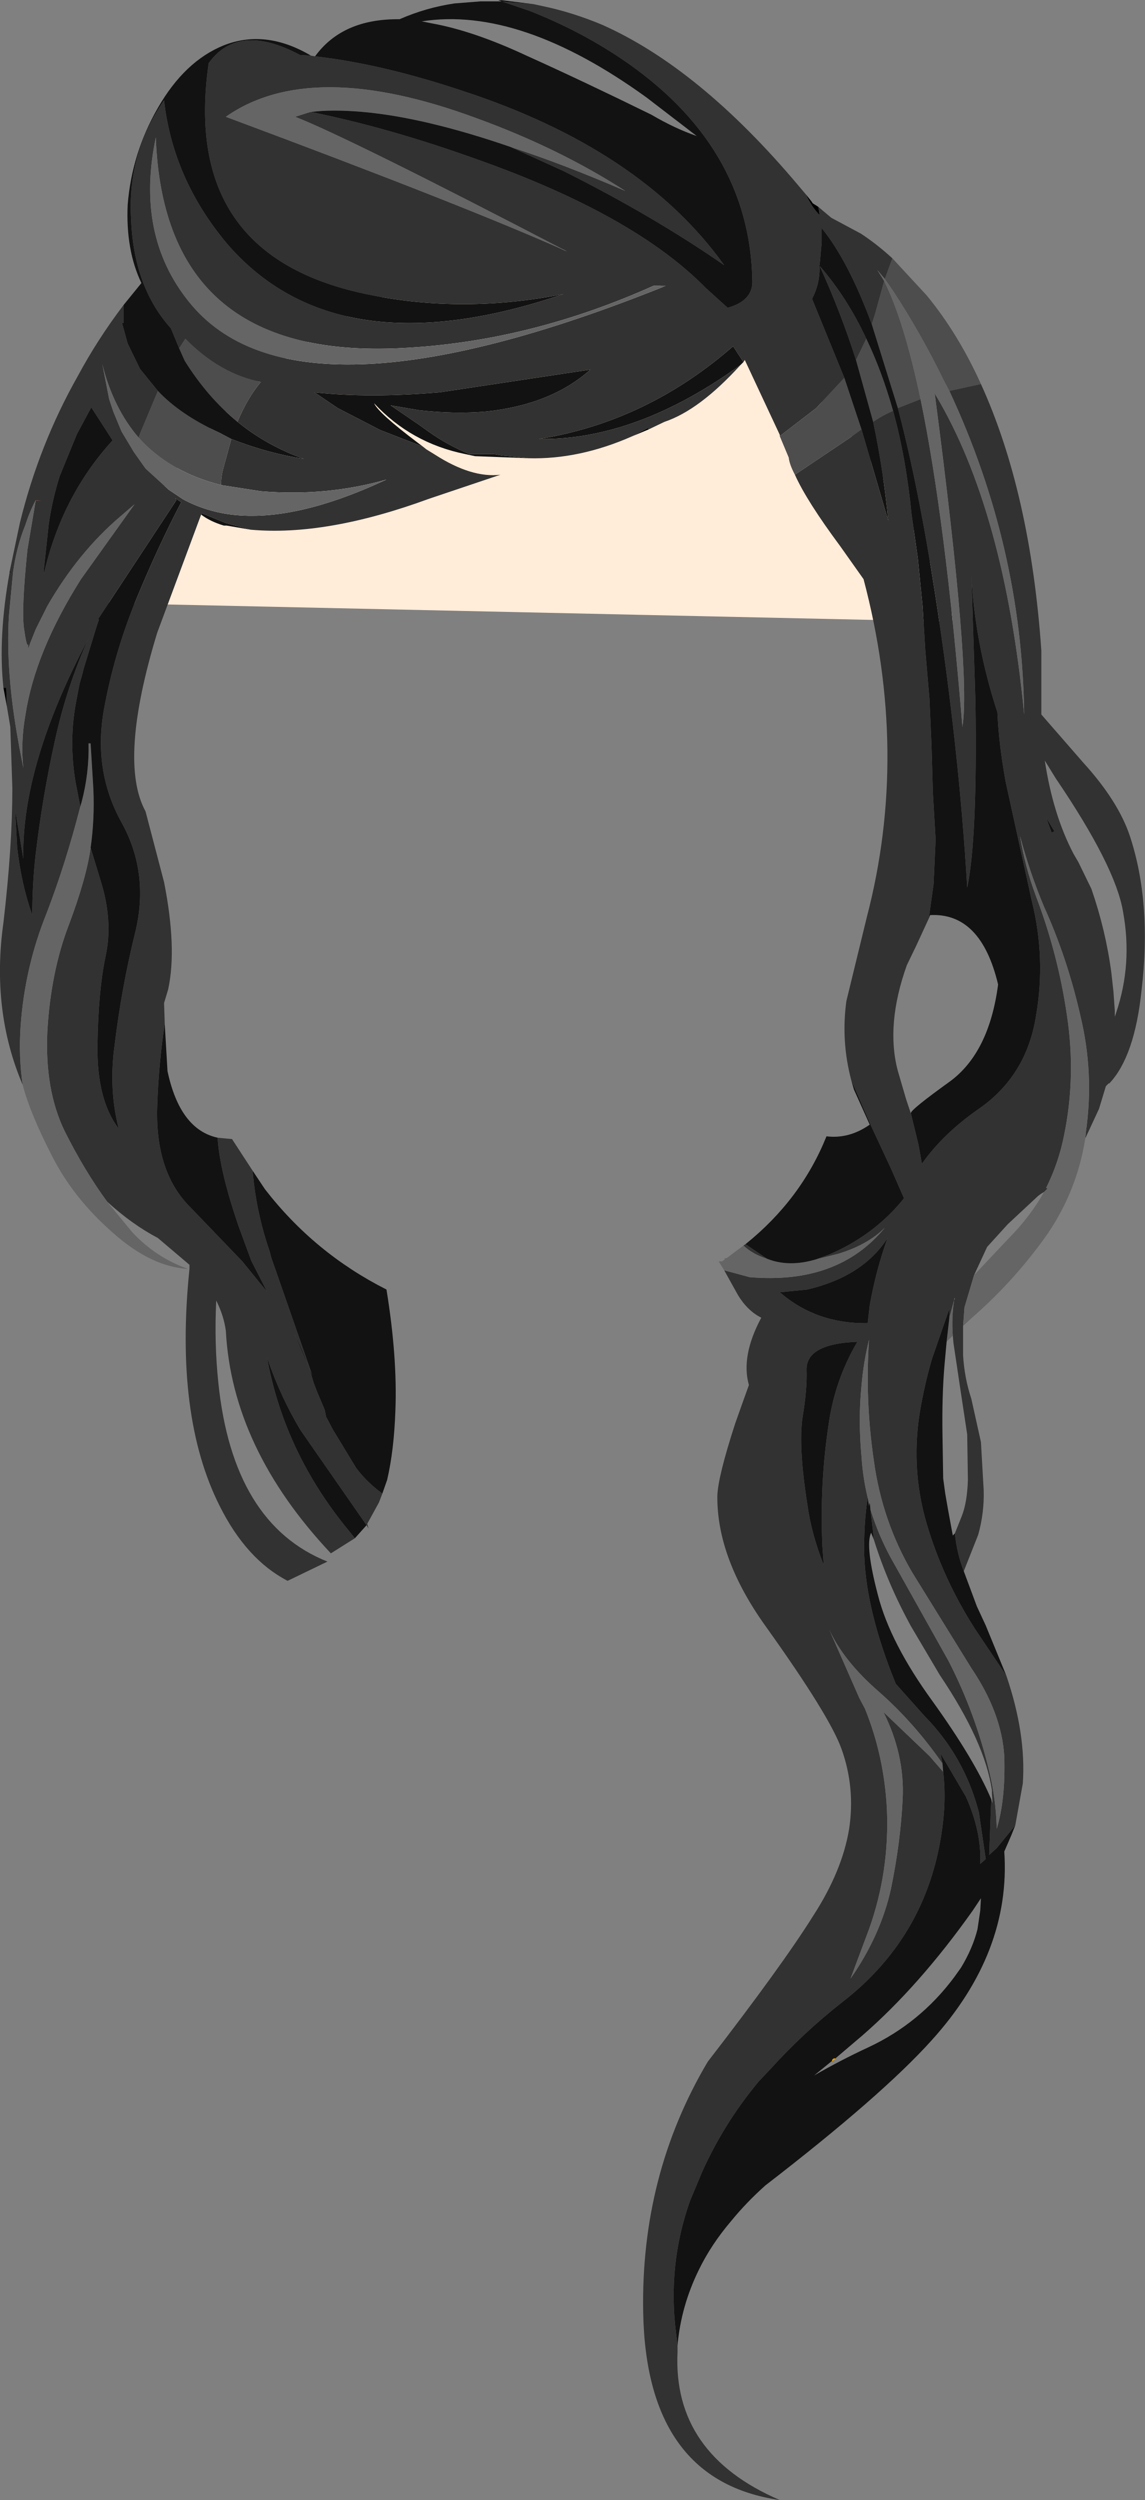
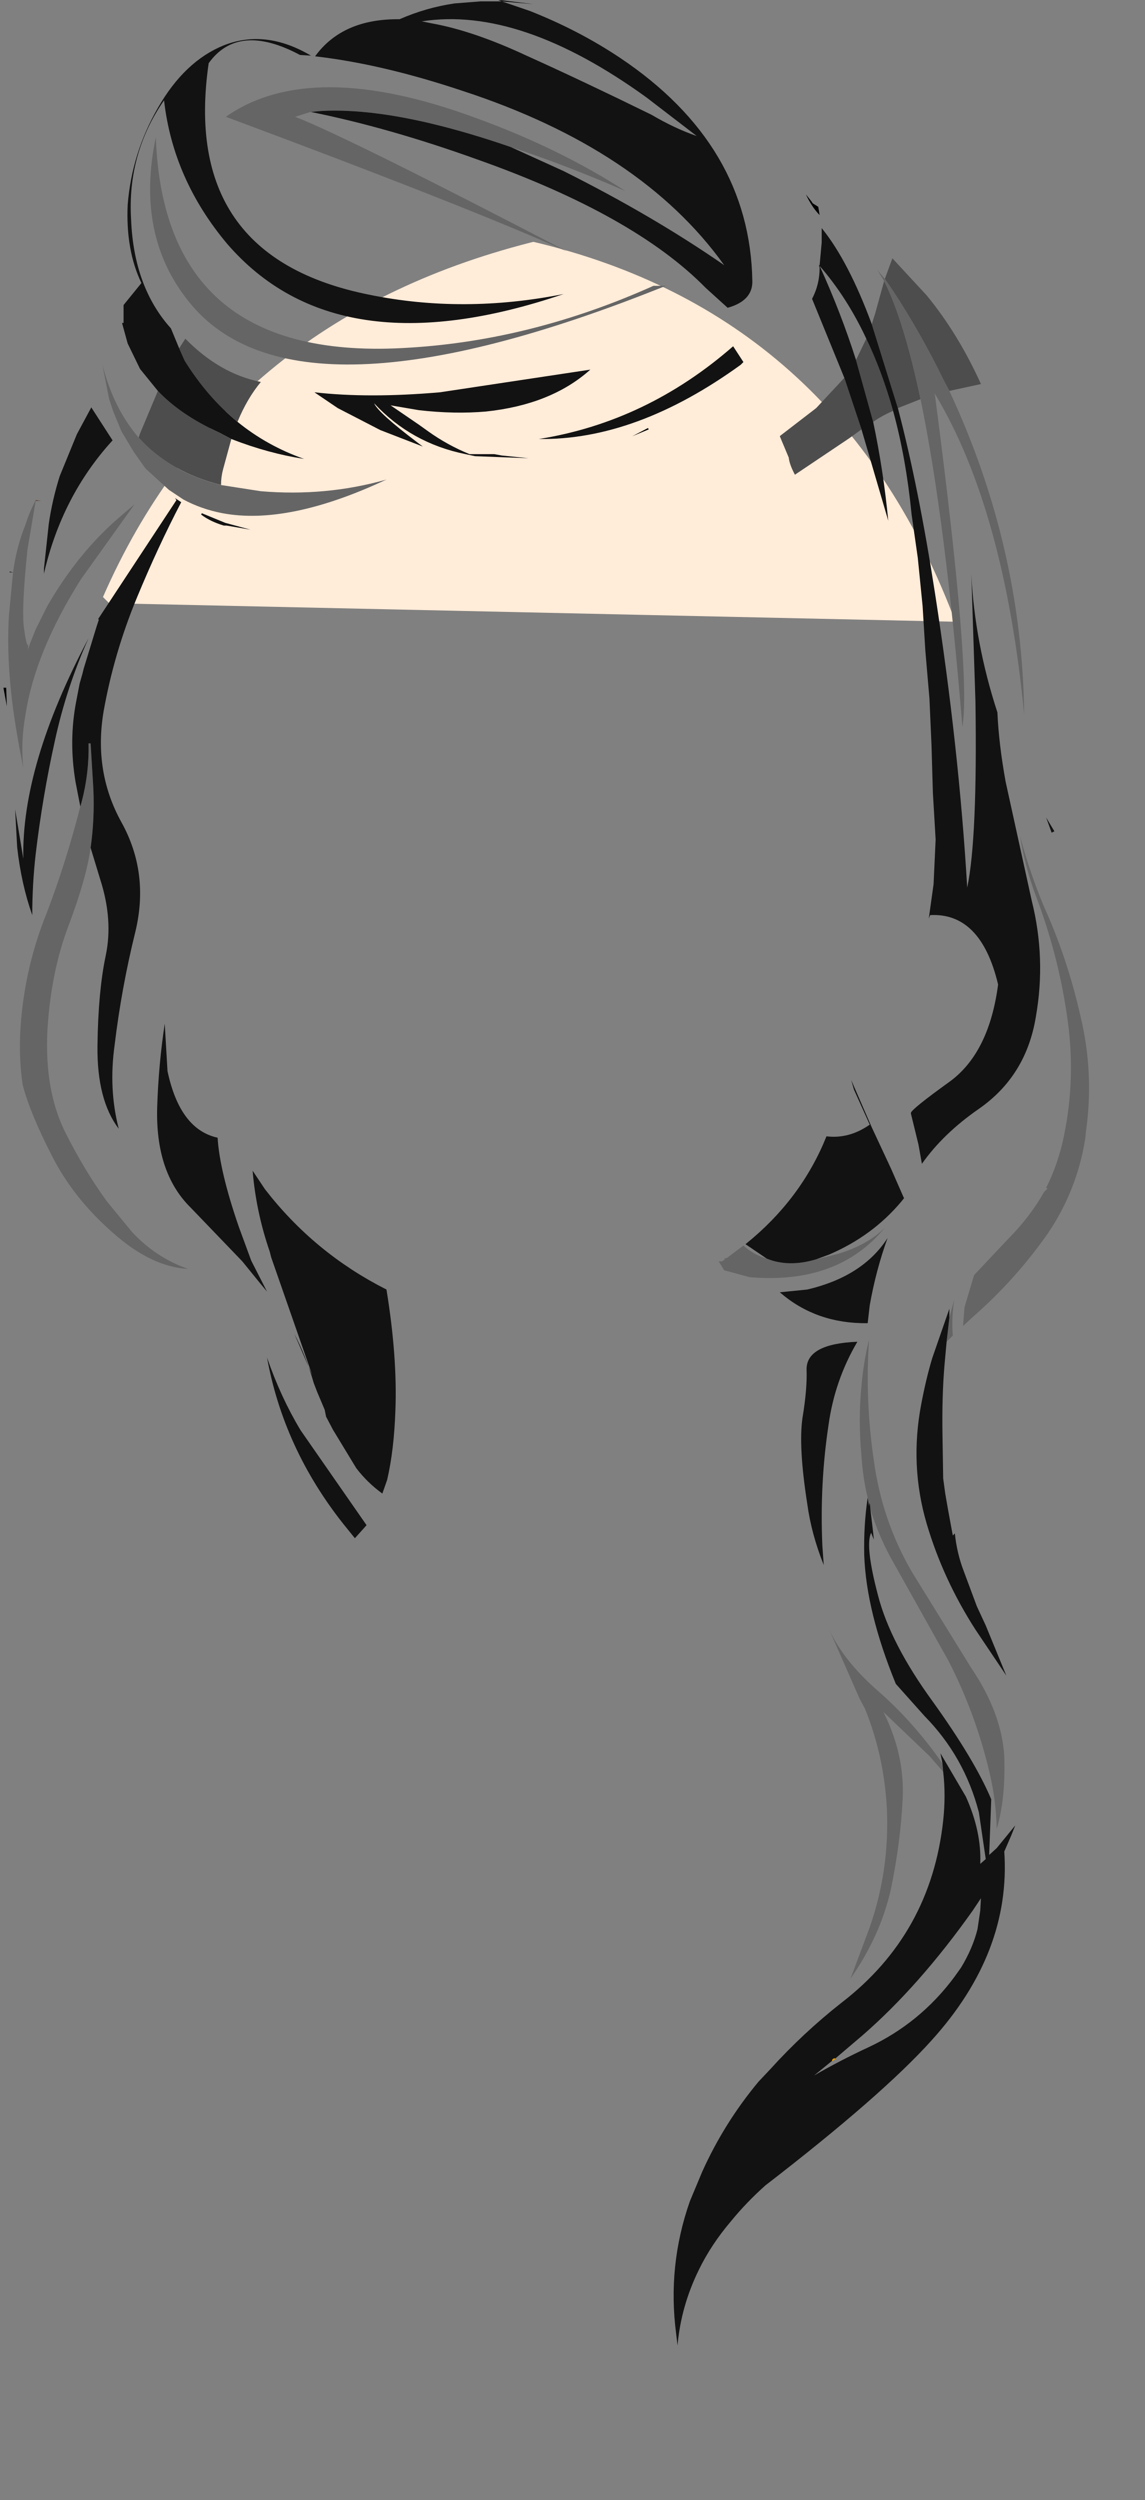
<svg xmlns="http://www.w3.org/2000/svg" height="181.95px" width="83.4px">
  <rect width="100%" height="100%" fill="#808080" stroke="none" />
  <g transform="matrix(1.0, 0.0, 0.0, 1.0, 0.0, 0.0)">
    <path d="M69.4 44.75 L69.6 45.25 7.95 43.9 7.5 43.45 Q16.3 23.35 38.65 17.65 L38.85 17.6 Q60.9 22.8 69.4 44.75" fill="#ffecd9" fill-rule="evenodd" stroke="none" />
    <path d="M71.45 27.95 L69.15 28.45 68.8 27.8 Q67.05 24.2 65.0 21.1 L64.45 20.3 65.0 18.8 67.5 21.5 Q69.8 24.3 71.45 27.95 M67.05 29.05 L65.4 29.7 63.5 23.6 63.75 22.8 64.4 20.45 Q65.85 23.35 67.05 29.05 M65.05 29.9 Q64.25 30.25 63.6 30.7 L62.35 26.2 63.1 24.65 Q64.25 27.05 65.05 29.9 M62.75 31.25 L61.85 31.9 57.9 34.55 Q57.5 33.8 57.45 33.3 L56.8 31.75 56.85 31.7 59.45 29.7 61.5 27.5 62.75 31.25 M13.05 25.35 L13.5 24.65 Q16.0 27.2 19.0 27.8 18.0 29.0 17.3 30.7 15.1 28.9 13.45 26.25 L13.05 25.35 M16.85 31.95 L16.25 34.15 Q16.1 34.7 16.1 35.3 12.35 34.35 10.1 31.85 L10.2 31.55 11.5 28.45 Q13.15 30.2 16.0 31.5 L16.85 31.95" fill="#4d4d4d" fill-rule="evenodd" stroke="none" />
-     <path d="M69.15 28.45 L71.45 27.95 Q75.05 35.85 75.85 47.35 L75.85 52.0 78.9 55.5 Q81.45 58.3 82.3 60.85 83.9 65.7 83.15 72.05 82.65 76.9 80.8 78.85 L80.75 78.85 80.55 79.05 80.05 80.7 79.05 82.85 79.1 82.35 Q79.7 78.1 78.7 73.95 77.75 69.75 76.05 66.0 75.0 63.5 74.3 60.85 74.65 63.05 75.45 65.2 77.05 69.4 77.7 73.8 78.4 78.3 77.5 82.65 77.1 84.65 76.2 86.45 L76.3 86.5 76.05 86.75 Q75.85 86.85 75.6 87.05 L73.4 89.1 71.9 90.75 70.95 92.8 70.25 95.15 70.15 96.5 70.15 98.65 Q70.25 100.3 70.75 101.8 L71.45 104.95 71.65 108.45 Q71.7 110.1 71.25 111.7 L70.2 114.35 Q69.7 113.05 69.55 111.6 L70.05 110.35 Q70.45 109.35 70.5 107.7 L70.45 104.4 69.95 101.1 69.45 97.75 69.4 97.2 Q69.3 95.9 69.5 94.6 L69.15 95.9 69.15 95.25 67.9 98.85 Q67.45 100.35 67.1 102.2 66.25 106.65 67.5 110.9 68.7 114.95 71.05 118.6 L73.3 121.95 Q74.75 126.2 74.5 129.8 L73.95 132.85 72.6 134.5 72.05 135.0 72.2 130.95 72.3 131.25 72.25 130.55 72.25 130.3 Q71.75 126.8 68.45 121.9 L66.35 118.35 Q64.65 115.25 63.65 112.05 L63.6 111.55 63.4 109.85 Q64.05 111.95 65.15 113.85 L69.1 120.9 Q71.05 124.7 72.05 128.9 72.55 130.95 72.6 133.1 73.25 130.95 73.15 127.8 72.95 124.65 70.75 121.4 L66.45 114.45 Q64.25 110.7 63.65 106.3 63.0 101.9 63.3 97.5 62.9 99.1 62.75 100.85 62.5 103.3 62.75 106.0 62.85 107.55 63.2 109.0 62.9 111.0 62.95 113.2 63.1 117.3 65.25 122.55 L67.35 124.9 Q70.25 127.85 71.3 131.9 L71.8 135.3 71.4 135.65 Q71.5 133.3 70.35 130.75 L68.5 127.6 68.65 128.35 Q66.6 125.4 64.05 123.15 61.45 120.9 60.4 118.6 L62.6 123.6 63.0 124.35 Q64.4 127.8 64.6 131.65 64.8 136.2 63.3 140.4 L61.95 144.0 Q64.15 140.85 64.9 137.45 65.6 134.05 65.75 130.9 65.9 127.7 64.35 124.6 L67.7 127.8 68.7 128.95 Q68.9 130.65 68.7 132.5 67.8 140.75 61.3 145.75 58.5 147.95 56.1 150.6 L55.25 151.5 Q52.75 154.5 51.15 158.05 L50.25 160.2 Q48.6 164.9 49.25 169.85 L49.35 170.7 49.35 171.2 Q49.0 178.6 56.8 181.95 47.1 180.55 46.85 168.35 46.65 158.3 51.55 150.05 57.0 143.0 59.25 139.4 61.35 136.15 61.85 133.1 62.3 130.1 61.3 127.3 60.45 124.9 55.8 118.4 52.2 113.4 52.25 108.85 52.3 107.45 53.55 103.6 L54.1 102.05 54.55 100.8 Q53.95 98.7 55.45 95.9 54.45 95.4 53.75 94.25 L52.75 92.45 54.6 92.95 Q61.05 93.5 64.45 89.35 63.2 90.6 61.05 91.25 L59.45 91.65 60.4 91.3 Q63.55 89.95 65.65 87.45 L65.85 87.2 65.8 87.1 64.9 85.05 63.5 82.05 62.0 78.6 Q61.25 75.75 61.65 72.85 L63.15 66.7 Q66.25 54.8 62.9 42.15 L61.2 39.75 Q58.75 36.45 57.9 34.55 L61.85 31.9 62.75 31.25 64.7 37.9 Q64.35 34.25 63.6 30.7 64.25 30.25 65.05 29.9 66.0 33.35 66.4 37.45 L66.85 40.6 67.2 44.1 67.4 47.35 67.7 50.85 67.85 54.25 67.95 57.7 68.15 61.1 68.0 64.35 67.65 66.85 66.75 68.8 66.05 70.25 Q64.5 74.6 65.4 77.95 L66.0 80.0 66.35 81.05 66.9 83.3 67.15 84.7 Q68.7 82.5 71.3 80.7 74.75 78.3 75.45 74.0 76.2 69.75 75.15 65.55 L73.25 56.9 Q72.75 54.15 72.65 51.85 71.0 46.8 70.75 41.8 L71.05 51.05 Q71.2 61.05 70.45 64.6 69.85 54.4 68.1 43.15 66.9 35.4 65.4 29.7 L67.05 29.05 Q68.85 37.7 70.1 52.9 70.75 49.0 68.1 28.75 L68.05 28.6 68.15 28.75 Q73.15 37.1 74.6 52.0 74.45 39.8 69.15 28.45 M65.0 18.8 L64.45 20.3 63.9 19.65 64.4 20.45 63.75 22.8 63.5 23.6 Q61.8 19.0 59.85 16.6 L59.85 17.65 59.7 19.3 59.65 19.3 59.7 19.5 Q59.7 20.7 59.15 21.75 L61.5 27.5 59.45 29.7 56.85 31.7 56.8 31.75 56.8 31.65 54.25 26.2 54.15 26.35 53.4 25.2 Q47.1 30.7 39.25 31.95 46.35 32.05 53.95 26.55 50.95 29.85 48.4 30.7 L47.25 31.25 47.2 31.15 46.05 31.75 Q42.2 33.45 38.5 33.35 L36.55 33.15 36.0 33.05 34.4 33.05 34.2 33.05 Q32.6 32.4 31.2 31.4 L30.5 30.9 28.45 29.5 30.5 29.85 Q33.1 30.15 35.4 29.95 40.15 29.45 43.0 26.9 L32.05 28.55 Q26.85 29.0 22.9 28.55 L24.6 29.7 27.7 31.3 30.8 32.5 31.05 32.7 31.7 33.1 Q34.35 34.8 36.45 34.55 L31.25 36.3 Q23.75 39.05 18.25 38.55 L16.4 38.05 14.7 37.35 14.65 37.45 11.45 46.05 Q8.6 55.4 10.6 59.05 L11.95 64.2 Q12.9 69.0 12.25 72.0 L11.95 73.0 12.0 74.5 Q11.55 77.45 11.45 80.55 11.3 85.35 13.9 87.9 L17.65 91.8 18.95 93.4 19.45 94.0 18.3 91.75 17.4 89.3 Q16.0 85.25 15.85 82.8 L16.9 82.9 18.4 85.2 Q18.65 88.2 19.65 91.1 L19.75 91.5 22.75 100.1 21.45 97.1 21.4 97.0 Q22.3 98.7 22.85 100.65 L23.1 101.3 23.65 102.6 23.75 103.1 24.25 104.05 25.95 106.85 Q26.75 107.9 27.85 108.7 L27.6 109.35 26.75 110.9 26.85 111.25 26.7 111.0 21.9 104.1 Q20.45 101.7 19.45 98.8 20.65 105.4 25.0 110.9 L25.85 111.95 24.1 113.05 Q16.9 105.4 16.45 96.85 16.3 95.75 15.75 94.65 15.6 97.75 15.9 100.6 16.95 110.9 23.85 113.65 L20.95 115.05 Q17.95 113.5 16.0 109.6 12.7 103.05 13.8 92.35 L13.8 92.05 11.5 90.1 Q9.6 89.1 7.8 87.45 6.15 85.2 4.7 82.3 3.25 79.3 3.45 75.05 3.7 70.75 5.0 67.35 6.3 63.9 6.6 61.7 L7.3 64.0 Q8.25 66.95 7.7 69.55 7.15 72.15 7.1 76.1 7.05 80.05 8.65 82.15 7.9 79.25 8.35 76.05 8.85 71.9 9.85 67.85 10.9 63.55 8.85 59.85 6.8 56.15 7.55 51.75 8.3 47.55 9.95 43.55 11.5 39.8 13.2 36.55 L12.75 36.25 12.85 36.4 7.15 45.05 7.2 45.1 7.05 45.55 6.1 48.65 6.0 49.05 5.8 49.75 5.55 51.05 Q5.0 53.9 5.5 56.9 L5.85 58.7 Q4.8 62.8 3.4 66.45 1.8 70.4 1.5 74.7 1.35 76.9 1.65 78.95 -0.65 73.55 0.25 67.15 0.9 61.6 0.9 57.35 L0.75 52.9 0.5 51.4 0.45 50.05 0.25 50.05 Q-0.15 46.35 0.7 41.65 L0.95 41.65 0.7 41.6 1.45 38.05 Q2.85 32.35 5.65 27.4 7.1 24.7 9.0 22.2 L9.0 23.5 8.9 23.5 8.9 23.55 9.3 25.0 10.2 26.85 11.5 28.45 10.2 31.55 10.1 31.85 Q8.25 29.7 7.45 26.5 L7.95 29.05 8.25 29.95 8.85 31.4 9.75 32.9 10.6 34.1 12.3 35.65 13.35 36.35 Q14.65 37.05 16.2 37.35 21.0 38.25 28.15 34.9 23.75 36.15 19.0 35.75 L16.1 35.3 Q16.1 34.7 16.25 34.15 L16.85 31.95 Q19.55 33.0 22.15 33.4 19.45 32.45 17.3 30.7 18.0 29.0 19.0 27.8 16.0 27.2 13.5 24.65 L13.05 25.35 12.45 23.9 Q9.75 20.9 9.55 16.0 9.25 11.2 11.95 7.3 12.6 13.05 16.55 17.75 24.55 27.0 41.05 21.4 33.75 22.85 26.9 21.45 13.15 18.7 15.2 4.6 17.35 1.6 21.85 4.0 L22.65 4.05 22.95 4.1 Q27.8 4.65 33.65 6.6 46.7 10.85 52.75 19.3 47.55 15.7 41.05 12.45 L37.2 10.7 Q41.05 11.95 45.55 13.9 40.75 10.8 34.7 8.6 22.65 4.15 16.45 8.5 34.05 15.05 41.3 18.3 25.45 10.05 21.5 8.5 L22.6 8.15 22.65 8.15 Q28.35 9.3 34.75 11.6 46.2 15.65 51.4 20.95 L53.0 22.4 Q54.8 21.9 54.8 20.5 54.65 10.55 45.15 4.2 42.15 2.2 38.6 0.8 L36.55 0.1 38.85 0.3 39.55 0.45 Q41.7 0.9 43.85 1.8 50.95 4.95 58.15 13.5 L58.7 14.15 Q59.15 15.1 59.7 15.65 L59.6 15.05 60.55 15.85 62.7 17.0 Q63.85 17.75 65.0 18.8 M69.5 94.6 L69.55 94.55 69.55 94.45 69.5 94.55 69.5 94.6 M76.6 60.6 L76.8 60.5 76.2 59.5 76.6 60.6 M76.1 55.35 Q76.7 59.3 78.2 62.15 L78.55 62.75 79.5 64.7 Q80.55 67.75 80.95 70.8 L81.1 72.15 81.2 73.55 81.2 74.0 81.3 73.7 Q82.5 70.15 81.8 66.35 81.25 63.05 76.9 56.65 L76.1 55.35 M2.6 36.4 Q2.15 37.25 1.85 38.2 1.2 39.8 0.95 41.65 L0.65 44.8 Q0.4 48.9 1.35 54.05 L1.4 54.35 1.7 55.9 Q1.5 54.0 1.85 52.05 2.55 47.45 5.9 42.15 L9.8 36.7 8.75 37.6 Q5.7 40.2 3.45 44.1 L2.6 45.8 2.2 46.8 Q1.9 47.7 2.05 47.2 L2.05 46.9 Q1.95 47.15 1.75 45.75 1.55 44.35 2.0 40.0 L2.6 36.45 3.0 36.45 2.6 36.4 M47.6 20.8 Q38.8 24.75 29.85 25.3 11.95 26.5 11.35 10.0 9.85 17.1 13.75 21.95 21.5 31.65 48.5 20.8 L47.6 20.8 M62.35 26.2 Q61.25 22.75 59.7 19.35 L59.65 19.3 59.7 19.35 Q61.7 21.65 63.1 24.65 L62.35 26.2 M5.6 31.6 L4.35 34.65 Q3.8 36.4 3.55 38.15 L3.2 41.4 3.2 41.75 Q4.5 36.1 8.2 32.05 L6.65 29.65 5.6 31.6 M2.35 66.6 Q2.35 64.35 2.6 62.15 3.1 57.95 4.0 53.9 4.85 50.0 6.45 46.45 1.55 55.7 1.7 62.5 L1.1 58.9 1.25 61.65 Q1.55 64.35 2.35 66.6 M54.15 90.65 L54.3 90.55 55.85 91.6 Q54.85 91.3 54.15 90.65 M56.8 94.05 Q59.45 96.35 63.2 96.3 L63.35 95.0 Q63.8 92.45 64.65 90.1 62.85 92.9 58.8 93.85 L56.8 94.05 M62.45 97.65 Q58.7 97.8 58.75 99.7 58.8 101.1 58.45 103.2 58.15 105.3 58.8 109.45 59.1 111.65 60.0 113.9 L59.9 112.5 Q59.7 108.0 60.35 103.7 60.8 100.45 62.45 97.65" fill="#323232" fill-rule="evenodd" stroke="none" />
    <path d="M64.45 20.3 L65.0 21.1 Q67.05 24.2 68.8 27.8 L69.15 28.45 Q74.45 39.8 74.6 52.0 73.15 37.1 68.15 28.75 L68.05 28.6 68.1 28.75 Q70.75 49.0 70.1 52.9 68.85 37.7 67.05 29.05 65.85 23.35 64.4 20.45 L63.9 19.65 64.45 20.3 M59.45 91.65 L61.05 91.25 Q63.2 90.6 64.45 89.35 61.05 93.5 54.6 92.95 L52.75 92.45 52.35 91.8 52.6 91.8 52.8 91.65 52.75 91.6 52.95 91.55 54.15 90.65 Q54.85 91.3 55.85 91.6 57.45 92.25 59.45 91.65 M68.7 128.95 L67.7 127.8 64.35 124.6 Q65.9 127.7 65.75 130.9 65.6 134.05 64.9 137.45 64.15 140.85 61.95 144.0 L63.3 140.4 Q64.8 136.2 64.6 131.65 64.4 127.8 63.0 124.35 L62.6 123.6 60.4 118.6 Q61.45 120.9 64.05 123.15 66.6 125.4 68.65 128.35 L68.7 128.95 M63.2 109.0 Q62.85 107.55 62.75 106.0 62.5 103.3 62.75 100.85 62.9 99.1 63.3 97.5 63.0 101.9 63.65 106.3 64.25 110.7 66.45 114.45 L70.75 121.4 Q72.95 124.65 73.15 127.8 73.25 130.95 72.6 133.1 72.55 130.95 72.05 128.9 71.05 124.7 69.1 120.9 L65.15 113.85 Q64.05 111.95 63.4 109.85 63.35 109.1 63.3 109.6 L63.2 109.0 M69.15 95.9 L69.5 94.6 Q69.3 95.9 69.4 97.2 L68.95 97.65 69.15 95.9 M70.15 96.5 L70.25 95.15 70.95 92.8 73.4 90.2 Q75.0 88.6 76.05 86.75 L76.3 86.5 76.2 86.45 Q77.1 84.65 77.5 82.65 78.4 78.3 77.7 73.8 77.05 69.4 75.45 65.2 74.65 63.05 74.3 60.85 75.0 63.5 76.05 66.0 77.75 69.75 78.7 73.95 79.7 78.1 79.1 82.35 L79.05 82.85 Q78.45 86.65 76.3 89.8 73.95 93.15 70.8 95.9 L70.15 96.5 M22.65 8.15 L22.6 8.15 21.5 8.5 Q25.45 10.05 41.3 18.3 34.05 15.05 16.45 8.5 22.65 4.15 34.7 8.6 40.75 10.8 45.55 13.9 41.05 11.95 37.2 10.7 30.95 8.55 26.45 8.15 24.2 7.95 22.65 8.15 M16.1 35.3 L19.0 35.75 Q23.75 36.15 28.15 34.9 21.0 38.25 16.2 37.35 14.65 37.05 13.35 36.35 L12.3 35.65 10.6 34.1 9.75 32.9 8.85 31.4 8.25 29.95 7.95 29.05 7.45 26.5 Q8.25 29.7 10.1 31.85 12.35 34.35 16.1 35.3 M0.95 41.65 Q1.2 39.8 1.85 38.2 2.15 37.25 2.6 36.4 L2.6 36.45 2.0 40.0 Q1.55 44.35 1.75 45.75 1.95 47.15 2.05 46.9 L2.05 47.2 Q1.9 47.7 2.2 46.8 L2.6 45.8 3.45 44.1 Q5.7 40.2 8.75 37.6 L9.8 36.7 5.9 42.15 Q2.55 47.45 1.85 52.05 1.5 54.0 1.7 55.9 L1.4 54.35 1.35 54.05 Q0.4 48.9 0.65 44.8 L0.95 41.65 M1.65 78.95 Q1.35 76.9 1.5 74.7 1.8 70.4 3.4 66.45 4.8 62.8 5.85 58.7 L5.95 58.35 Q6.5 56.25 6.45 54.1 L6.6 54.1 6.8 57.4 Q6.9 59.6 6.6 61.7 6.3 63.9 5.0 67.35 3.7 70.75 3.45 75.05 3.25 79.3 4.7 82.3 6.15 85.2 7.8 87.45 L9.65 89.7 Q11.4 91.55 13.7 92.35 11.0 92.2 8.2 89.7 5.35 87.2 3.8 84.15 2.2 81.05 1.65 78.95 M47.6 20.8 L48.5 20.8 Q21.5 31.65 13.75 21.95 9.85 17.1 11.35 10.0 11.95 26.5 29.85 25.3 38.8 24.75 47.6 20.8" fill="#656565" fill-rule="evenodd" stroke="none" />
    <path d="M65.4 29.7 Q66.9 35.4 68.1 43.15 69.85 54.4 70.45 64.6 71.2 61.05 71.05 51.05 L70.75 41.8 Q71.0 46.8 72.65 51.85 72.75 54.15 73.25 56.9 L75.15 65.55 Q76.2 69.75 75.45 74.0 74.75 78.3 71.3 80.7 68.7 82.5 67.15 84.7 L66.9 83.3 66.35 81.05 66.35 81.0 Q66.35 80.75 69.2 78.7 72.05 76.6 72.7 71.65 71.45 66.4 67.75 66.6 L67.65 66.85 68.0 64.35 68.15 61.1 67.95 57.7 67.85 54.25 67.7 50.85 67.4 47.35 67.2 44.1 66.85 40.6 66.4 37.45 Q66.0 33.35 65.05 29.9 64.25 27.05 63.1 24.65 61.7 21.65 59.7 19.35 L59.65 19.3 59.7 19.35 Q61.25 22.75 62.35 26.2 L63.6 30.7 Q64.35 34.25 64.7 37.9 L62.75 31.25 61.5 27.5 59.15 21.75 Q59.7 20.7 59.7 19.5 L59.65 19.3 59.7 19.3 59.85 17.65 59.85 16.6 Q61.8 19.0 63.5 23.6 L65.4 29.7 M62.0 78.6 L63.5 82.05 64.9 85.05 65.8 87.1 65.85 87.2 65.65 87.45 Q63.55 89.95 60.4 91.3 L59.45 91.65 Q57.45 92.25 55.85 91.6 L54.3 90.55 Q58.35 87.3 60.2 82.7 61.85 82.9 63.35 81.85 L62.2 79.3 62.0 78.6 M49.35 170.7 L49.25 169.85 Q48.6 164.9 50.25 160.2 L51.15 158.05 Q52.75 154.5 55.25 151.5 L56.1 150.6 Q58.5 147.95 61.3 145.75 67.8 140.75 68.7 132.5 68.9 130.65 68.7 128.95 L68.65 128.35 68.5 127.6 70.35 130.75 Q71.5 133.3 71.4 135.65 L71.8 135.3 71.3 131.9 Q70.25 127.85 67.35 124.9 L65.25 122.55 Q63.1 117.3 62.95 113.2 62.9 111.0 63.2 109.0 L63.3 109.6 Q63.35 109.1 63.4 109.85 L63.6 111.55 63.65 112.05 63.45 111.55 Q63.0 112.5 63.95 116.1 64.85 119.6 67.95 123.85 71.0 128.1 72.2 130.95 L72.05 135.0 72.6 134.5 73.95 132.85 73.65 133.6 73.15 134.75 Q73.65 142.1 67.85 148.5 64.25 152.5 55.75 159.05 54.35 160.3 53.25 161.65 51.8 163.35 50.9 165.2 49.6 167.85 49.35 170.7 M73.3 121.95 L71.05 118.6 Q68.7 114.95 67.5 110.9 66.25 106.65 67.1 102.2 67.45 100.35 67.9 98.85 L69.15 95.25 69.15 95.9 68.95 97.65 68.8 99.3 Q68.6 101.6 68.65 104.5 L68.7 107.6 68.85 108.7 69.05 109.85 69.4 111.75 69.55 111.6 Q69.7 113.05 70.2 114.35 L71.15 116.9 71.8 118.3 73.3 121.95 M76.6 60.6 L76.2 59.5 76.8 60.5 76.6 60.6 M60.65 149.95 L59.3 151.05 Q61.2 149.95 63.25 149.0 67.0 147.25 69.5 143.9 L69.75 143.55 70.0 143.2 Q70.85 141.8 71.2 140.4 L71.4 139.05 71.45 138.15 71.15 138.6 70.85 139.05 Q66.95 144.55 62.8 148.15 L60.8 149.85 Q60.7 149.85 60.65 149.95 M22.95 4.1 Q24.95 1.35 29.1 1.4 31.05 0.55 33.1 0.25 L35.0 0.1 36.55 0.1 38.6 0.8 Q42.15 2.2 45.15 4.2 54.65 10.55 54.8 20.5 54.8 21.9 53.0 22.4 L51.4 20.95 Q46.2 15.65 34.75 11.6 28.35 9.3 22.65 8.15 24.2 7.95 26.45 8.15 30.95 8.55 37.2 10.7 L41.05 12.45 Q47.55 15.7 52.75 19.3 46.7 10.85 33.65 6.6 27.8 4.65 22.95 4.1 M22.65 4.05 L21.85 4.0 Q17.35 1.6 15.2 4.6 13.15 18.7 26.9 21.45 33.75 22.85 41.05 21.4 24.55 27.0 16.55 17.75 12.6 13.05 11.95 7.3 9.25 11.2 9.55 16.0 9.75 20.9 12.45 23.9 L13.05 25.35 13.45 26.25 Q15.1 28.9 17.3 30.7 19.45 32.45 22.15 33.4 19.55 33.0 16.85 31.95 L16.0 31.5 Q13.15 30.2 11.5 28.45 L10.2 26.85 9.3 25.0 8.9 23.55 8.9 23.5 9.0 23.5 9.0 22.2 10.3 20.6 Q9.15 18.2 9.3 14.9 9.6 11.15 11.5 7.85 13.45 4.45 16.3 3.3 19.35 2.1 22.65 4.05 M5.85 58.7 L5.5 56.9 Q5.0 53.9 5.55 51.05 L5.8 49.75 6.0 49.05 6.1 48.65 7.05 45.55 7.2 45.1 7.15 45.05 12.85 36.4 12.75 36.25 13.2 36.55 Q11.5 39.8 9.95 43.55 8.3 47.55 7.55 51.75 6.8 56.15 8.85 59.85 10.9 63.55 9.85 67.85 8.85 71.9 8.35 76.05 7.9 79.25 8.65 82.15 7.05 80.05 7.1 76.1 7.15 72.15 7.7 69.55 8.25 66.95 7.3 64.0 L6.6 61.7 Q6.9 59.6 6.8 57.4 L6.6 54.1 6.45 54.1 Q6.5 56.25 5.95 58.35 L5.85 58.7 M25.85 111.95 L25.0 110.9 Q20.65 105.4 19.45 98.8 20.45 101.7 21.9 104.1 L26.7 111.0 25.85 111.95 M27.85 108.7 Q26.75 107.9 25.95 106.85 L24.25 104.05 23.75 103.1 23.65 102.6 23.1 101.3 22.85 100.65 Q22.3 98.7 21.4 97.0 L21.45 97.1 22.75 100.1 19.75 91.5 19.65 91.1 Q18.65 88.2 18.4 85.2 L19.3 86.55 Q22.9 91.2 28.15 93.85 28.95 98.75 28.8 102.65 28.7 105.55 28.2 107.7 L27.85 108.7 M15.85 82.8 Q16.0 85.25 17.4 89.3 L18.3 91.75 19.45 94.0 18.95 93.4 17.65 91.8 13.9 87.9 Q11.3 85.35 11.45 80.55 11.55 77.45 12.0 74.5 L12.2 77.95 Q13.1 82.2 15.85 82.8 M14.65 37.45 L14.7 37.35 16.4 38.05 18.25 38.55 16.5 38.25 16.3 38.25 Q15.3 37.95 14.65 37.45 M30.8 32.5 L27.7 31.3 24.6 29.7 22.9 28.55 Q26.85 29.0 32.05 28.55 L43.0 26.9 Q40.15 29.45 35.4 29.95 33.1 30.15 30.5 29.85 L28.45 29.5 30.5 30.9 31.2 31.4 Q32.6 32.4 34.2 33.05 L34.4 33.05 36.0 33.05 36.55 33.15 38.5 33.35 34.6 33.2 33.9 33.05 Q29.95 32.25 27.25 29.35 27.55 30.05 30.4 32.2 L30.8 32.5 M53.95 26.55 Q46.35 32.05 39.25 31.95 47.1 30.7 53.4 25.2 L54.15 26.35 54.1 26.4 53.95 26.55 M38.35 4.05 Q42.35 5.85 47.45 8.35 49.15 9.35 50.75 9.9 L47.1 7.1 Q37.9 0.45 30.75 1.55 L30.7 1.55 31.45 1.7 Q34.5 2.25 38.35 4.05 M5.6 31.6 L6.65 29.65 8.2 32.05 Q4.5 36.1 3.2 41.75 L3.2 41.4 3.55 38.15 Q3.8 36.4 4.35 34.65 L5.6 31.6 M2.35 66.6 Q1.55 64.35 1.25 61.65 L1.1 58.9 1.7 62.5 Q1.55 55.7 6.45 46.45 4.85 50.0 4.0 53.9 3.1 57.95 2.6 62.15 2.35 64.35 2.35 66.6 M56.8 94.05 L58.8 93.85 Q62.85 92.9 64.65 90.1 63.8 92.45 63.35 95.0 L63.2 96.3 Q59.45 96.35 56.8 94.05 M62.45 97.65 Q60.8 100.45 60.35 103.7 59.7 108.0 59.9 112.5 L60.0 113.9 Q59.1 111.65 58.8 109.45 58.15 105.3 58.45 103.2 58.8 101.1 58.75 99.7 58.7 97.8 62.45 97.65" fill="#121212" fill-rule="evenodd" stroke="none" />
    <path d="M36.55 0.1 L36.3 0.0 36.35 0.0 38.85 0.3 36.55 0.1 M58.7 14.15 L59.1 14.65 59.2 14.8 59.6 15.05 59.7 15.65 Q59.15 15.1 58.7 14.15 M0.7 41.6 L0.95 41.65 0.7 41.65 0.7 41.6 M0.25 50.05 L0.45 50.05 0.5 51.4 0.25 50.05 M46.05 31.75 L47.2 31.15 47.25 31.25 46.05 31.75" fill="#000000" fill-rule="evenodd" stroke="none" />
    <path d="M2.6 36.4 L3.0 36.45 2.6 36.45 2.6 36.4" fill="#502c20" fill-rule="evenodd" stroke="none" />
    <path d="M60.65 149.95 Q60.7 149.85 60.8 149.85" fill="none" stroke="#ed9f01" stroke-linecap="round" stroke-linejoin="round" stroke-width="0.1" />
  </g>
</svg>